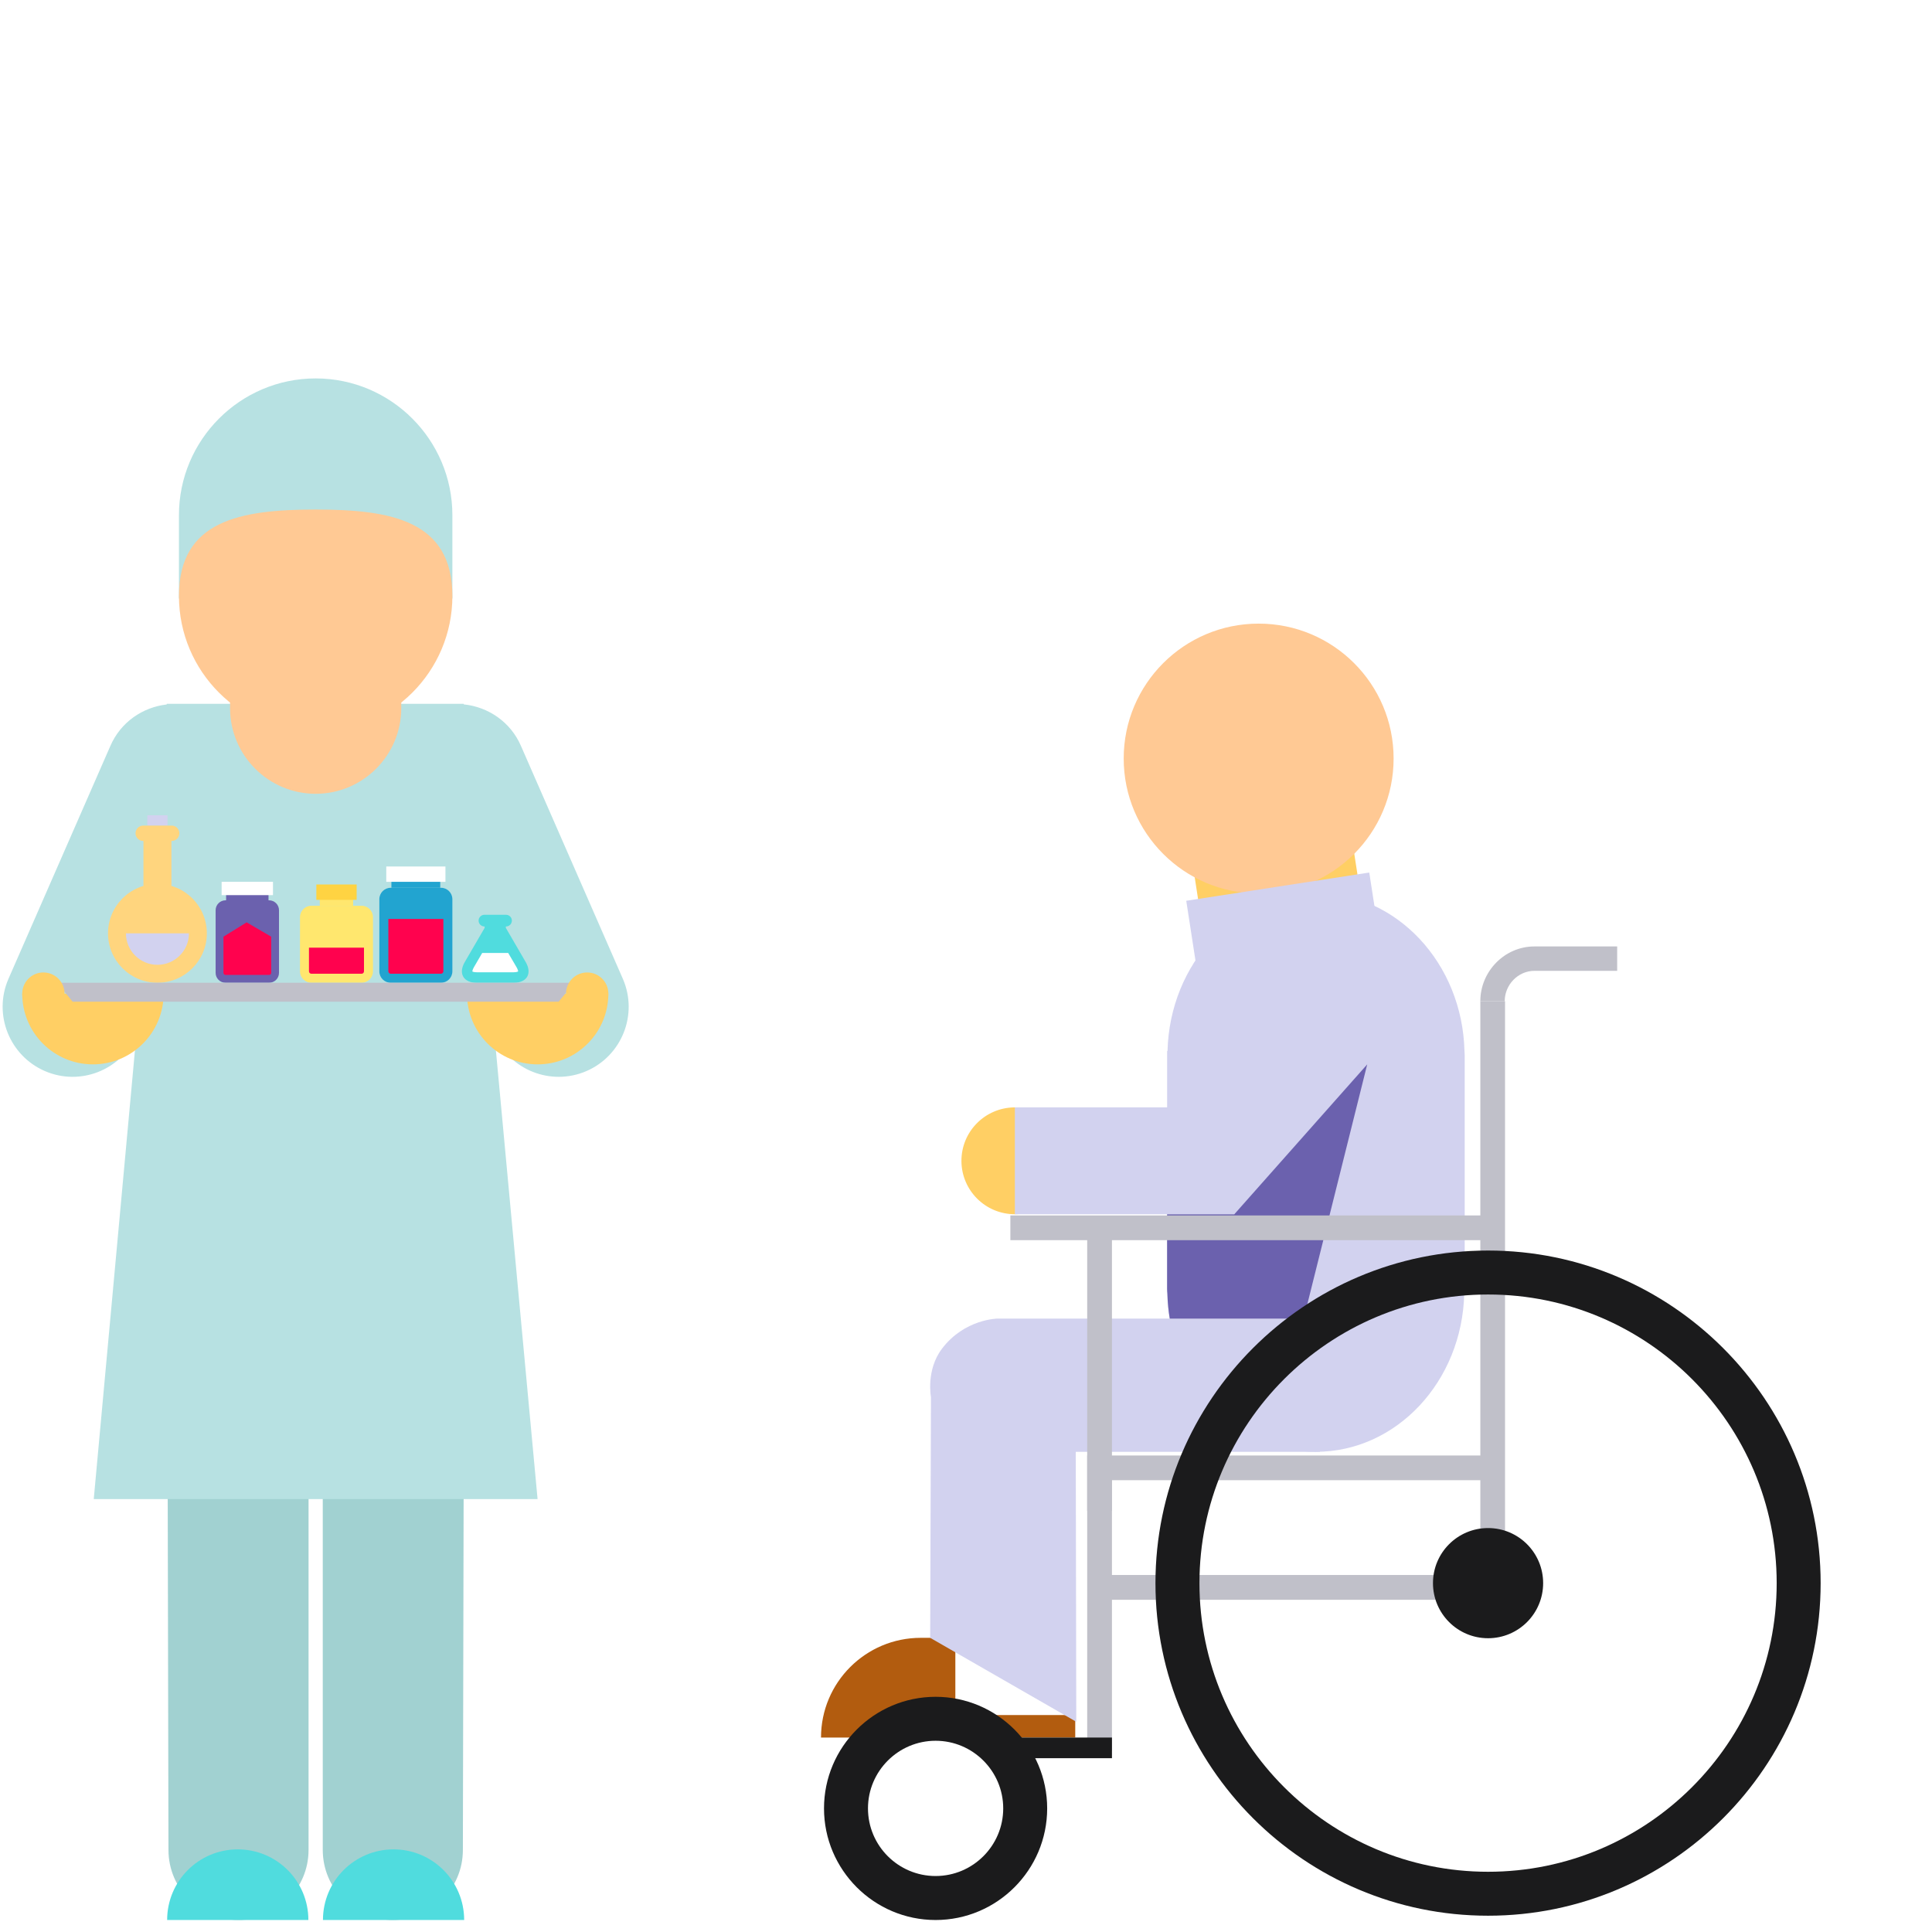
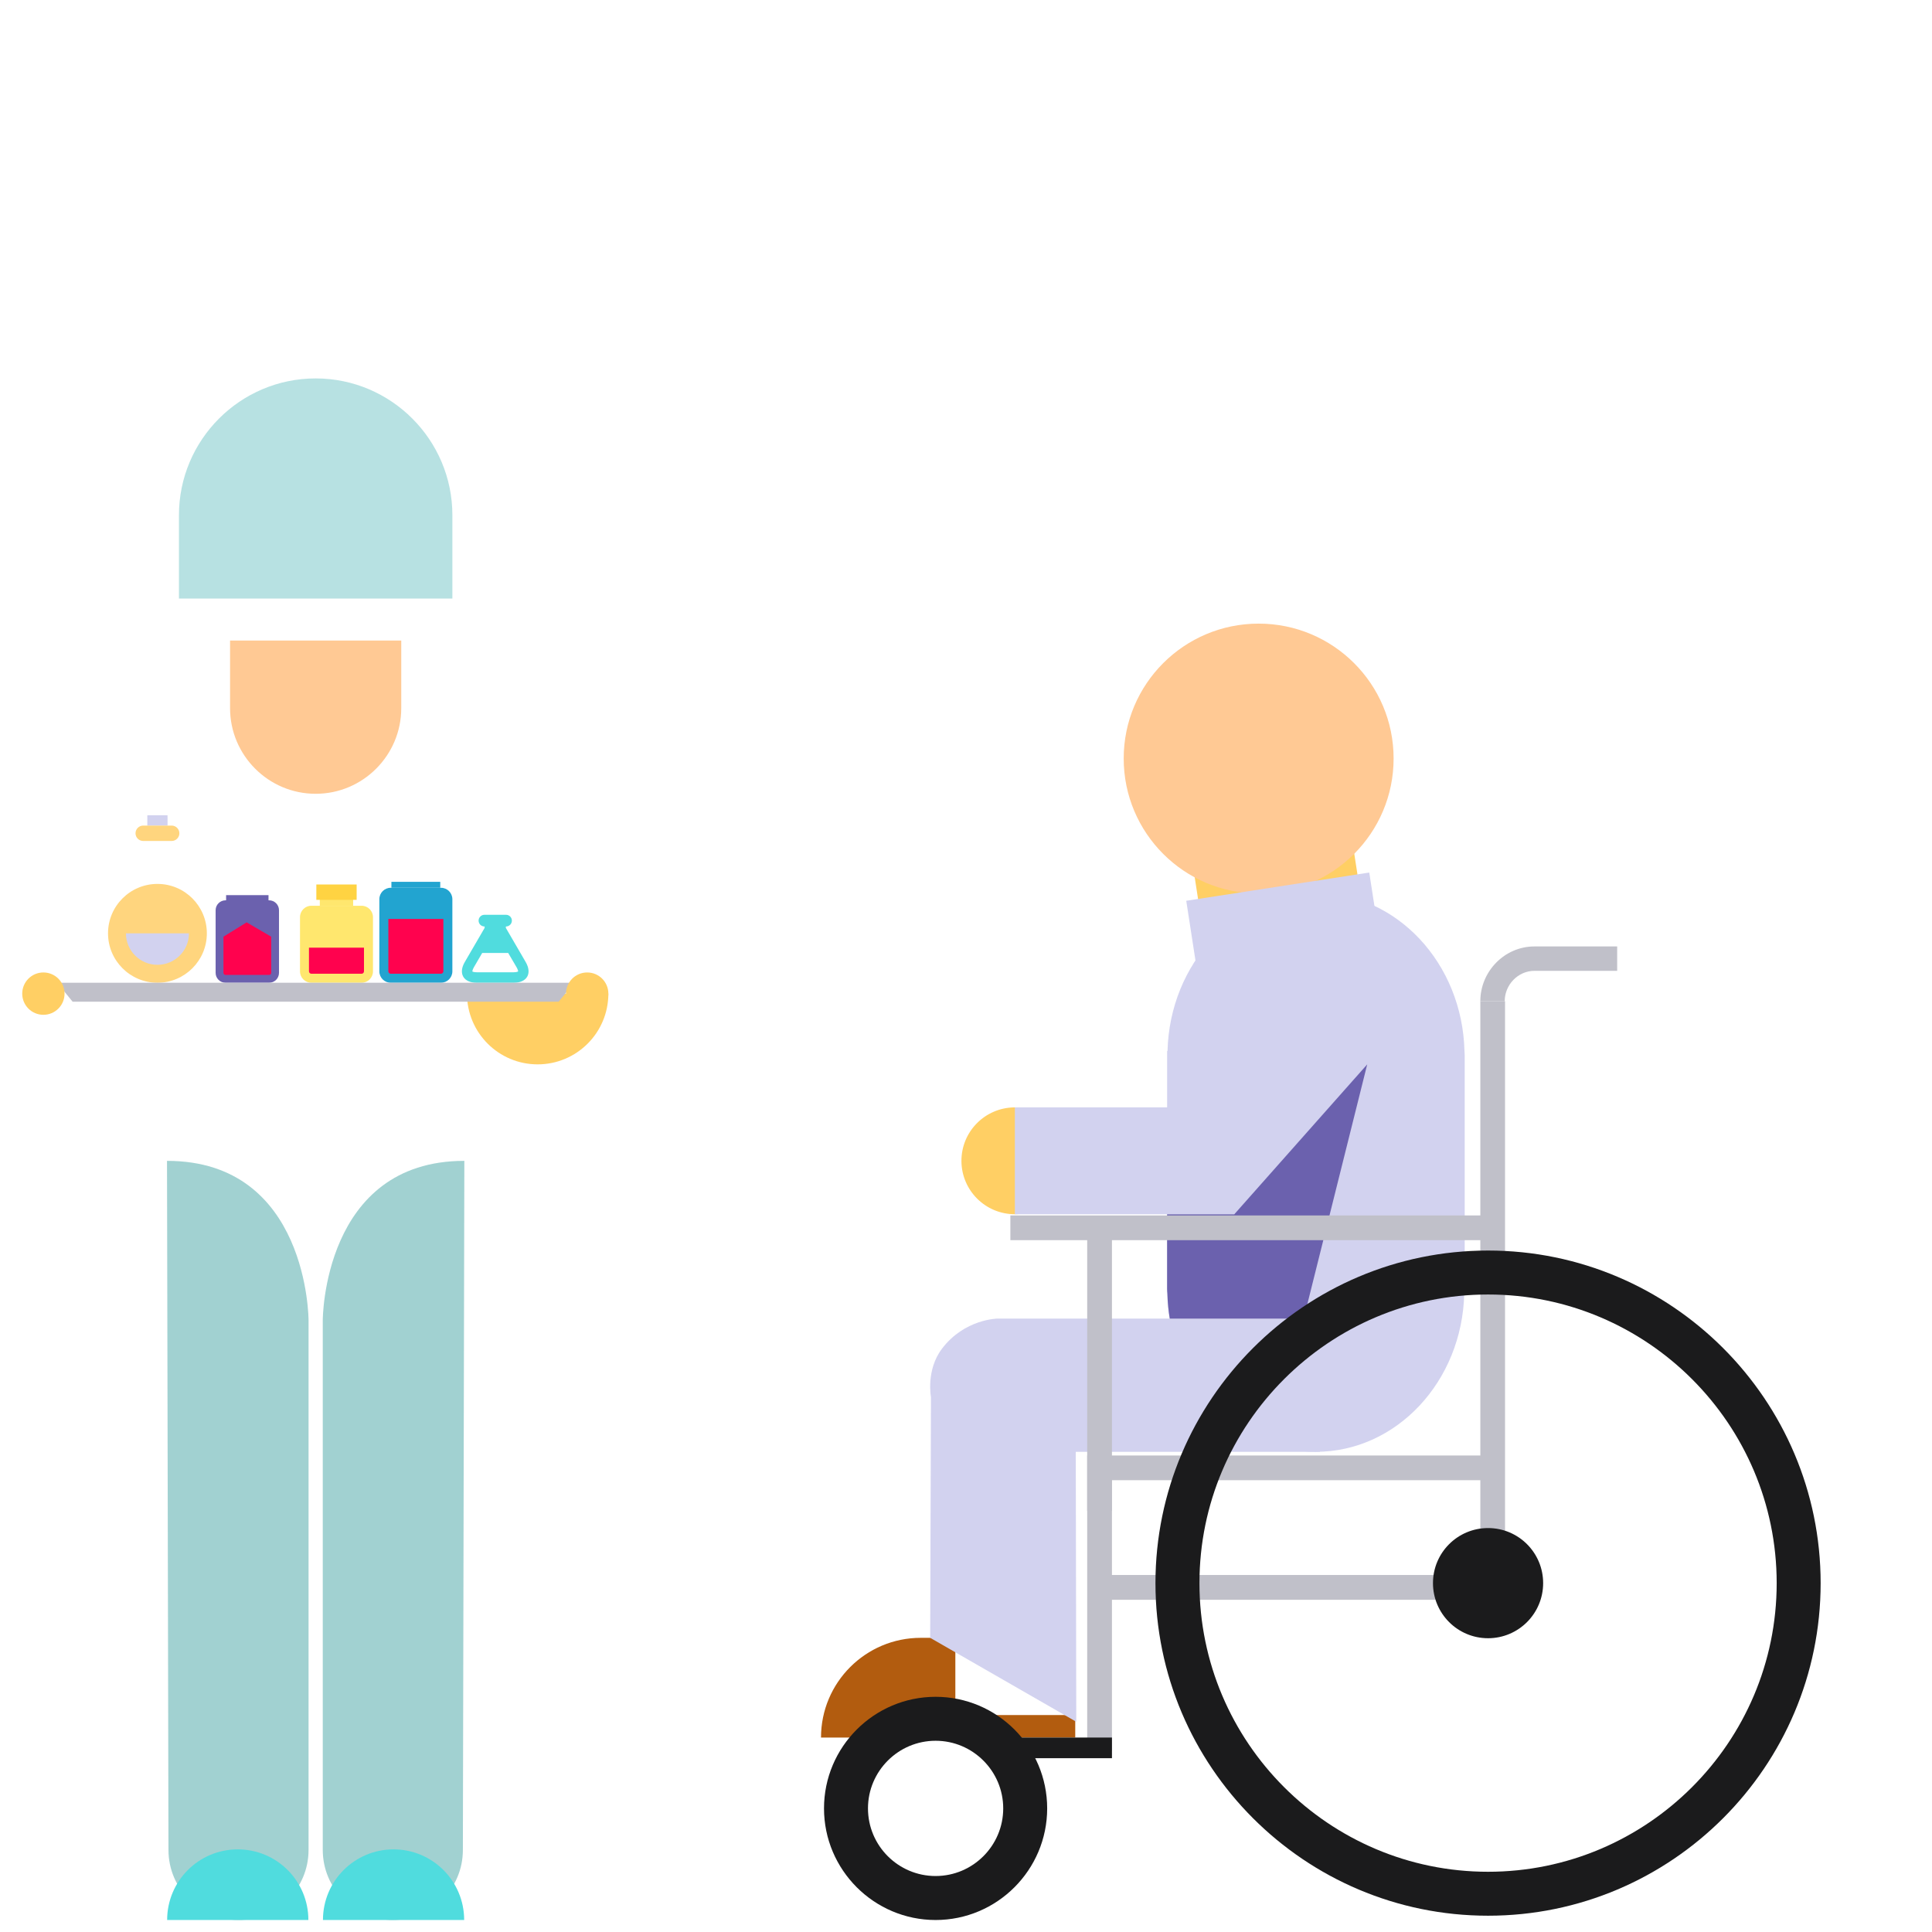
<svg xmlns="http://www.w3.org/2000/svg" width="125px" height="125px" viewBox="0 0 125 125" version="1.1">
  <title>Group 9</title>
  <desc>Created with Sketch.</desc>
  <defs />
  <g id="Finals" stroke="none" stroke-width="1" fill="none" fill-rule="evenodd">
    <g id="Services" transform="translate(-733, -174)">
      <g id="Group-9" transform="translate(733, 174)">
        <rect id="Rectangle" fill="#FFFFFF" x="0" y="0" width="125" height="125" />
        <g id="Group" transform="translate(0, 24)">
          <polyline id="Fill-259" fill="#FFCF64" points="78.422 40.044 88.735 38.452 87.465 30.227 77.152 31.817 78.422 40.044" />
          <path d="M75.512,43.995 L75.539,43.995 C75.682,38.322 79.921,33.765 85.146,33.765 C90.367,33.765 94.609,38.322 94.751,43.995 L94.751,43.999 C94.754,44.094 94.766,44.187 94.766,44.286 L94.766,59.701 L94.736,59.701 C94.598,65.377 90.355,69.932 85.135,69.932 C79.91,69.932 75.669,65.377 75.529,59.701 L75.529,59.697 C75.523,59.601 75.512,59.51 75.512,59.413 L75.512,43.995" id="Fill-260" fill="#D2D2EF" />
          <path d="M75.512,59.413 L75.512,54.561 L79.861,54.561 L88.459,44.864 L82.313,69.471 C78.461,68.179 75.643,64.31 75.529,59.701 L75.529,59.697 C75.523,59.601 75.512,59.51 75.512,59.413" id="Fill-261" fill="#6B61AE" />
          <path d="M72.703,25.076 C72.703,29.898 76.613,33.807 81.435,33.807 C86.257,33.807 90.166,29.898 90.166,25.076 C90.166,20.253 86.257,16.348 81.435,16.348 C76.613,16.348 72.703,20.253 72.703,25.076" id="Fill-262" fill="#FFC994" />
          <path d="M65.69,54.56 C67.601,54.545 69.136,52.984 69.12,51.075 C69.105,49.166 67.545,47.633 65.635,47.648 C63.726,47.664 62.189,49.224 62.205,51.132 C62.22,53.041 63.782,54.576 65.69,54.56" id="Fill-263" fill="#FFCF64" />
          <polygon id="Fill-264" fill="#D2D2EF" points="65.662 54.561 79.861 54.561 79.861 47.647 65.662 47.647" />
          <polygon id="Fill-265" fill="#C0C0C9" points="95.777 79.506 97.375 79.506 97.375 40.776 95.777 40.776" />
          <polyline id="Fill-266" fill="#C0C0C9" points="70.341 89.285 71.943 89.285 71.943 71.769 96.574 71.769 96.574 70.17 70.341 70.17 70.341 89.285" />
          <polygon id="Fill-267" fill="#C0C0C9" points="71.143 79.506 96.574 79.506 96.574 77.902 71.143 77.902" />
          <path d="M85.403,69.932 L85.405,69.932 C85.405,69.932 85.407,69.983 85.403,69.932" id="Fill-268" fill="#D2D2EF" />
          <path d="M58.832,82.63 L62.334,82.63 L62.334,79.039 L68.537,80.229 L68.537,86.357 C68.096,87.16 67.251,87.659 66.334,87.659 L58.832,87.659 C57.443,87.659 56.318,86.533 56.318,85.145 C56.318,83.756 57.443,82.63 58.832,82.63" id="Fill-269" fill="#FFFFFF" />
          <path d="M59.572,81.967 L61.811,81.967 L61.811,86.964 L69.568,86.964 L69.568,88.419 L53.119,88.419 C53.119,84.857 56.008,81.967 59.572,81.967" id="Fill-270" fill="#B25C0F" />
          <path d="M60.949,63.256 C62.409,61.333 64.545,61.312 64.545,61.312 L84.951,61.312 C85.32,68.569 85.391,69.771 85.403,69.932 L69.602,69.932 L69.635,87.398 L60.182,81.967 L60.233,66.398 C60.233,66.398 59.896,64.639 60.949,63.256" id="Fill-271" fill="#D2D2EF" />
          <polyline id="Fill-272" fill="#C0C0C9" points="65.371 54.639 96.574 54.639 96.574 56.239 71.943 56.239 71.943 73.754 70.341 73.754 70.341 56.239 65.371 56.239 65.371 54.639" />
          <path d="M77.604,78.428 C77.604,88.724 85.98,97.103 96.278,97.103 C106.574,97.103 114.951,88.724 114.951,78.428 C114.951,68.133 106.574,59.754 96.278,59.754 C85.98,59.754 77.604,68.133 77.604,78.428 Z M74.758,78.428 C74.758,66.567 84.412,56.91 96.278,56.91 C108.143,56.91 117.795,66.567 117.795,78.428 C117.795,90.296 108.143,99.946 96.278,99.946 C84.412,99.946 74.758,90.296 74.758,78.428 L74.758,78.428 Z" id="Fill-273" fill="#1B1B1C" />
          <path d="M56.158,93.003 C56.158,95.417 58.119,97.378 60.533,97.378 C62.945,97.378 64.908,95.417 64.908,93.003 C64.908,90.592 62.945,88.627 60.533,88.627 C58.119,88.627 56.158,90.592 56.158,93.003 Z M53.313,93.003 C53.313,89.022 56.553,85.783 60.533,85.783 C64.514,85.783 67.752,89.022 67.752,93.003 C67.752,96.982 64.514,100.224 60.533,100.224 C56.553,100.224 53.313,96.982 53.313,93.003 L53.313,93.003 Z" id="Fill-274" fill="#1B1B1C" />
          <polygon id="Fill-275" fill="#1B1B1C" points="64.979 89.755 71.943 89.755 71.943 88.419 64.979 88.419" />
          <path d="M92.713,78.428 C92.713,80.398 94.309,81.993 96.278,81.993 C98.246,81.993 99.841,80.398 99.841,78.428 C99.841,76.459 98.246,74.865 96.278,74.865 C94.309,74.865 92.713,76.459 92.713,78.428" id="Fill-276" fill="#1B1B1C" />
          <path d="M95.777,40.776 L97.354,40.776 C97.354,39.718 98.215,38.813 99.273,38.813 L104.631,38.813 L104.631,37.235 L99.273,37.235 C97.346,37.235 95.777,38.849 95.777,40.776" id="Fill-277" fill="#C0C0C9" />
          <path d="M19.963,95.693 C19.963,98.193 17.932,100.224 15.429,100.224 C12.928,100.224 10.9,98.193 10.9,95.693 L10.805,51.107 C19.963,51.107 19.963,61.415 19.963,61.415 L19.963,95.693" id="Fill-278" fill="#A1D1D1" />
          <path d="M20.883,95.693 C20.883,98.193 22.914,100.224 25.416,100.224 C27.92,100.224 29.948,98.193 29.948,95.693 L30.043,51.107 C20.883,51.107 20.883,61.415 20.883,61.415 L20.883,95.693" id="Fill-279" fill="#A1D1D1" />
-           <path d="M2.914,45.302 C5.18,46.277 7.798,45.251 8.818,43.015 L6.066,72.989 L34.781,72.989 L31.99,42.945 C32.985,45.232 35.643,46.286 37.934,45.302 C40.232,44.312 41.295,41.644 40.306,39.347 L33.71,24.27 C33.037,22.707 31.586,21.736 30.006,21.573 L30.002,21.536 L29.596,21.536 C29.547,21.536 29.5,21.535 29.45,21.536 L11.396,21.536 C11.348,21.535 11.299,21.536 11.25,21.536 L10.789,21.536 L10.785,21.579 C9.227,21.759 7.803,22.724 7.137,24.27 L0.54,39.347 C-0.448,41.644 0.615,44.312 2.914,45.302" id="Fill-280" fill="#B7E1E2" />
          <path d="M29.268,38.847 C29.268,39.252 28.938,39.583 28.528,39.583 L25.281,39.583 C24.873,39.583 24.544,39.252 24.544,38.847 L24.544,34.178 C24.544,33.77 24.873,33.439 25.281,33.439 L28.528,33.439 C28.938,33.439 29.268,33.77 29.268,34.178 L29.268,38.847" id="Fill-281" fill="#22A4D0" />
          <path d="M25.126,35.456 L25.126,38.847 C25.126,38.931 25.197,39.001 25.281,39.001 L28.528,39.001 C28.614,39.001 28.686,38.931 28.686,38.847 L28.686,35.456 L25.126,35.456" id="Fill-282" fill="#FF024E" />
          <polygon id="Fill-283" fill="#22A4D0" points="25.324 33.439 28.484 33.439 28.484 32.67 25.324 32.67" />
          <polygon id="Fill-284" fill="#FFFFFF" points="24.991 33.054 28.82 33.054 28.82 32.062 24.991 32.062" />
          <path d="M24.132,38.847 C24.132,39.252 23.801,39.583 23.395,39.583 L20.147,39.583 C19.739,39.583 19.41,39.252 19.41,38.847 L19.41,35.34 C19.41,34.933 19.739,34.602 20.147,34.602 L23.395,34.602 C23.801,34.602 24.132,34.933 24.132,35.34 L24.132,38.847" id="Fill-285" fill="#FFE76E" />
          <path d="M19.99,37.313 L19.99,38.847 C19.99,38.931 20.062,39.001 20.147,39.001 L23.395,39.001 C23.479,39.001 23.55,38.931 23.55,38.847 L23.55,37.313 L19.99,37.313" id="Fill-286" fill="#FF024E" />
          <polygon id="Fill-287" fill="#FFE76E" points="20.691 34.601 22.848 34.601 22.848 33.833 20.691 33.833" />
          <polygon id="Fill-288" fill="#FFD342" points="20.467 34.22 23.075 34.22 23.075 33.226 20.467 33.226" />
          <path d="M18.051,38.943 C18.051,39.298 17.764,39.583 17.411,39.583 L14.592,39.583 C14.238,39.583 13.951,39.298 13.951,38.943 L13.951,34.89 C13.951,34.538 14.238,34.25 14.592,34.25 L17.411,34.25 C17.764,34.25 18.051,34.538 18.051,34.89 L18.051,38.943" id="Fill-289" fill="#6B61AE" />
          <path d="M14.457,36.603 L14.457,38.943 C14.457,39.017 14.518,39.077 14.592,39.077 L17.411,39.077 C17.484,39.077 17.546,39.017 17.546,38.943 L17.546,36.603 L15.959,35.675 L14.457,36.603" id="Fill-290" fill="#FF024E" />
          <polygon id="Fill-291" fill="#6B61AE" points="14.629 34.25 17.372 34.25 17.372 33.583 14.629 33.583" />
          <polygon id="Fill-292" fill="#FFFFFF" points="14.339 33.915 17.662 33.915 17.662 33.054 14.339 33.054" />
          <path d="M13.383,36.387 C13.383,38.152 11.953,39.583 10.187,39.583 C8.422,39.583 6.989,38.152 6.989,36.387 C6.989,34.621 8.422,33.189 10.187,33.189 C11.953,33.189 13.383,34.621 13.383,36.387" id="Fill-293" fill="#FFD57E" />
          <path d="M8.148,36.387 C8.148,37.511 9.061,38.423 10.187,38.423 C11.313,38.423 12.225,37.511 12.225,36.387 L8.148,36.387" id="Fill-294" fill="#D2D2EF" />
-           <polygon id="Fill-295" fill="#FFD57E" points="9.281 34.962 11.09 34.962 11.09 29.867 9.281 29.867" />
          <polygon id="Fill-296" fill="#D2D2EF" points="9.531 29.415 10.84 29.415 10.84 28.748 9.531 28.748" />
          <path d="M11.606,29.914 C11.606,30.188 11.382,30.41 11.107,30.41 L9.266,30.41 C8.991,30.41 8.768,30.188 8.768,29.914 C8.768,29.64 8.991,29.415 9.266,29.415 L11.107,29.415 C11.382,29.415 11.606,29.64 11.606,29.914" id="Fill-297" fill="#FFD57E" />
          <path d="M33.243,39.583 L30.838,39.583 C29.984,39.583 29.641,38.984 30.069,38.247 L31.355,36.036 L31.355,35.53 L32.729,35.53 L32.729,36.036 L34.014,38.247 C34.442,38.984 34.098,39.583 33.243,39.583" id="Fill-298" fill="#50DCDE" />
          <path d="M32.881,37.657 L31.198,37.657 L30.656,38.588 C30.566,38.746 30.56,38.84 30.566,38.861 C30.573,38.861 30.656,38.905 30.838,38.905 L33.243,38.905 C33.426,38.905 33.511,38.861 33.526,38.847 C33.523,38.84 33.517,38.746 33.426,38.588 L32.881,37.657" id="Fill-299" fill="#FFFFFF" />
          <path d="M33.118,35.564 C33.118,35.773 32.949,35.943 32.74,35.943 L31.344,35.943 C31.135,35.943 30.965,35.773 30.965,35.564 C30.965,35.355 31.135,35.187 31.344,35.187 L32.74,35.187 C32.949,35.187 33.118,35.355 33.118,35.564" id="Fill-300" fill="#50DCDE" />
          <path d="M20.423,27.358 C17.369,27.358 14.885,24.872 14.885,21.818 L14.885,17.442 L25.961,17.442 L25.961,21.818 C25.961,24.872 23.477,27.358 20.423,27.358" id="Fill-301" fill="#FFC994" />
          <path d="M20.423,0.484 C25.301,0.484 29.269,4.454 29.269,9.331 L29.269,14.725 L11.578,14.725 L11.578,9.331 C11.578,4.454 15.546,0.484 20.423,0.484" id="Fill-302" fill="#B7E1E2" />
-           <path d="M11.578,14.561 C11.578,19.445 15.537,23.404 20.422,23.404 C25.307,23.404 29.269,19.445 29.269,14.561 C29.269,9.677 25.307,8.967 20.422,8.967 C15.537,8.967 11.578,9.677 11.578,14.561" id="Fill-303" fill="#FFC994" />
          <path d="M39.361,40.288 C39.361,42.817 37.31,44.864 34.787,44.864 C32.26,44.864 30.213,42.817 30.213,40.288 L39.361,40.288" id="Fill-304" fill="#FFCF64" />
-           <path d="M10.586,40.288 C10.586,42.817 8.534,44.864 6.012,44.864 C3.484,44.864 1.438,42.817 1.438,40.288 L10.586,40.288" id="Fill-305" fill="#FFCF64" />
          <polyline id="Fill-306" fill="#C0C0C9" points="4.699 40.81 36.146 40.81 37.146 39.583 3.699 39.583 4.699 40.81" />
          <path d="M36.621,40.288 C36.621,41.045 37.234,41.658 37.991,41.658 C38.746,41.658 39.361,41.045 39.361,40.288 C39.361,39.53 38.746,38.918 37.991,38.918 C37.234,38.918 36.621,39.53 36.621,40.288" id="Fill-309" fill="#FFCF64" />
          <path d="M1.438,40.288 C1.438,41.045 2.051,41.658 2.807,41.658 C3.564,41.658 4.176,41.045 4.176,40.288 C4.176,39.53 3.564,38.918 2.807,38.918 C2.051,38.918 1.438,39.53 1.438,40.288" id="Fill-310" fill="#FFCF64" />
          <path d="M15.384,95.654 C17.906,95.654 19.952,97.699 19.952,100.224 L10.814,100.224 C10.814,97.699 12.858,95.654 15.384,95.654" id="Fill-311" fill="#50DCDE" />
          <path d="M25.463,95.654 C27.985,95.654 30.031,97.699 30.031,100.224 L20.895,100.224 C20.895,97.699 22.938,95.654 25.463,95.654" id="Fill-312" fill="#50DCDE" />
          <polyline id="Fill-313" fill="#D2D2EF" points="77.827 41.254 89.668 39.427 88.591 32.453 76.75 34.28 77.827 41.254" />
        </g>
      </g>
    </g>
  </g>
</svg>